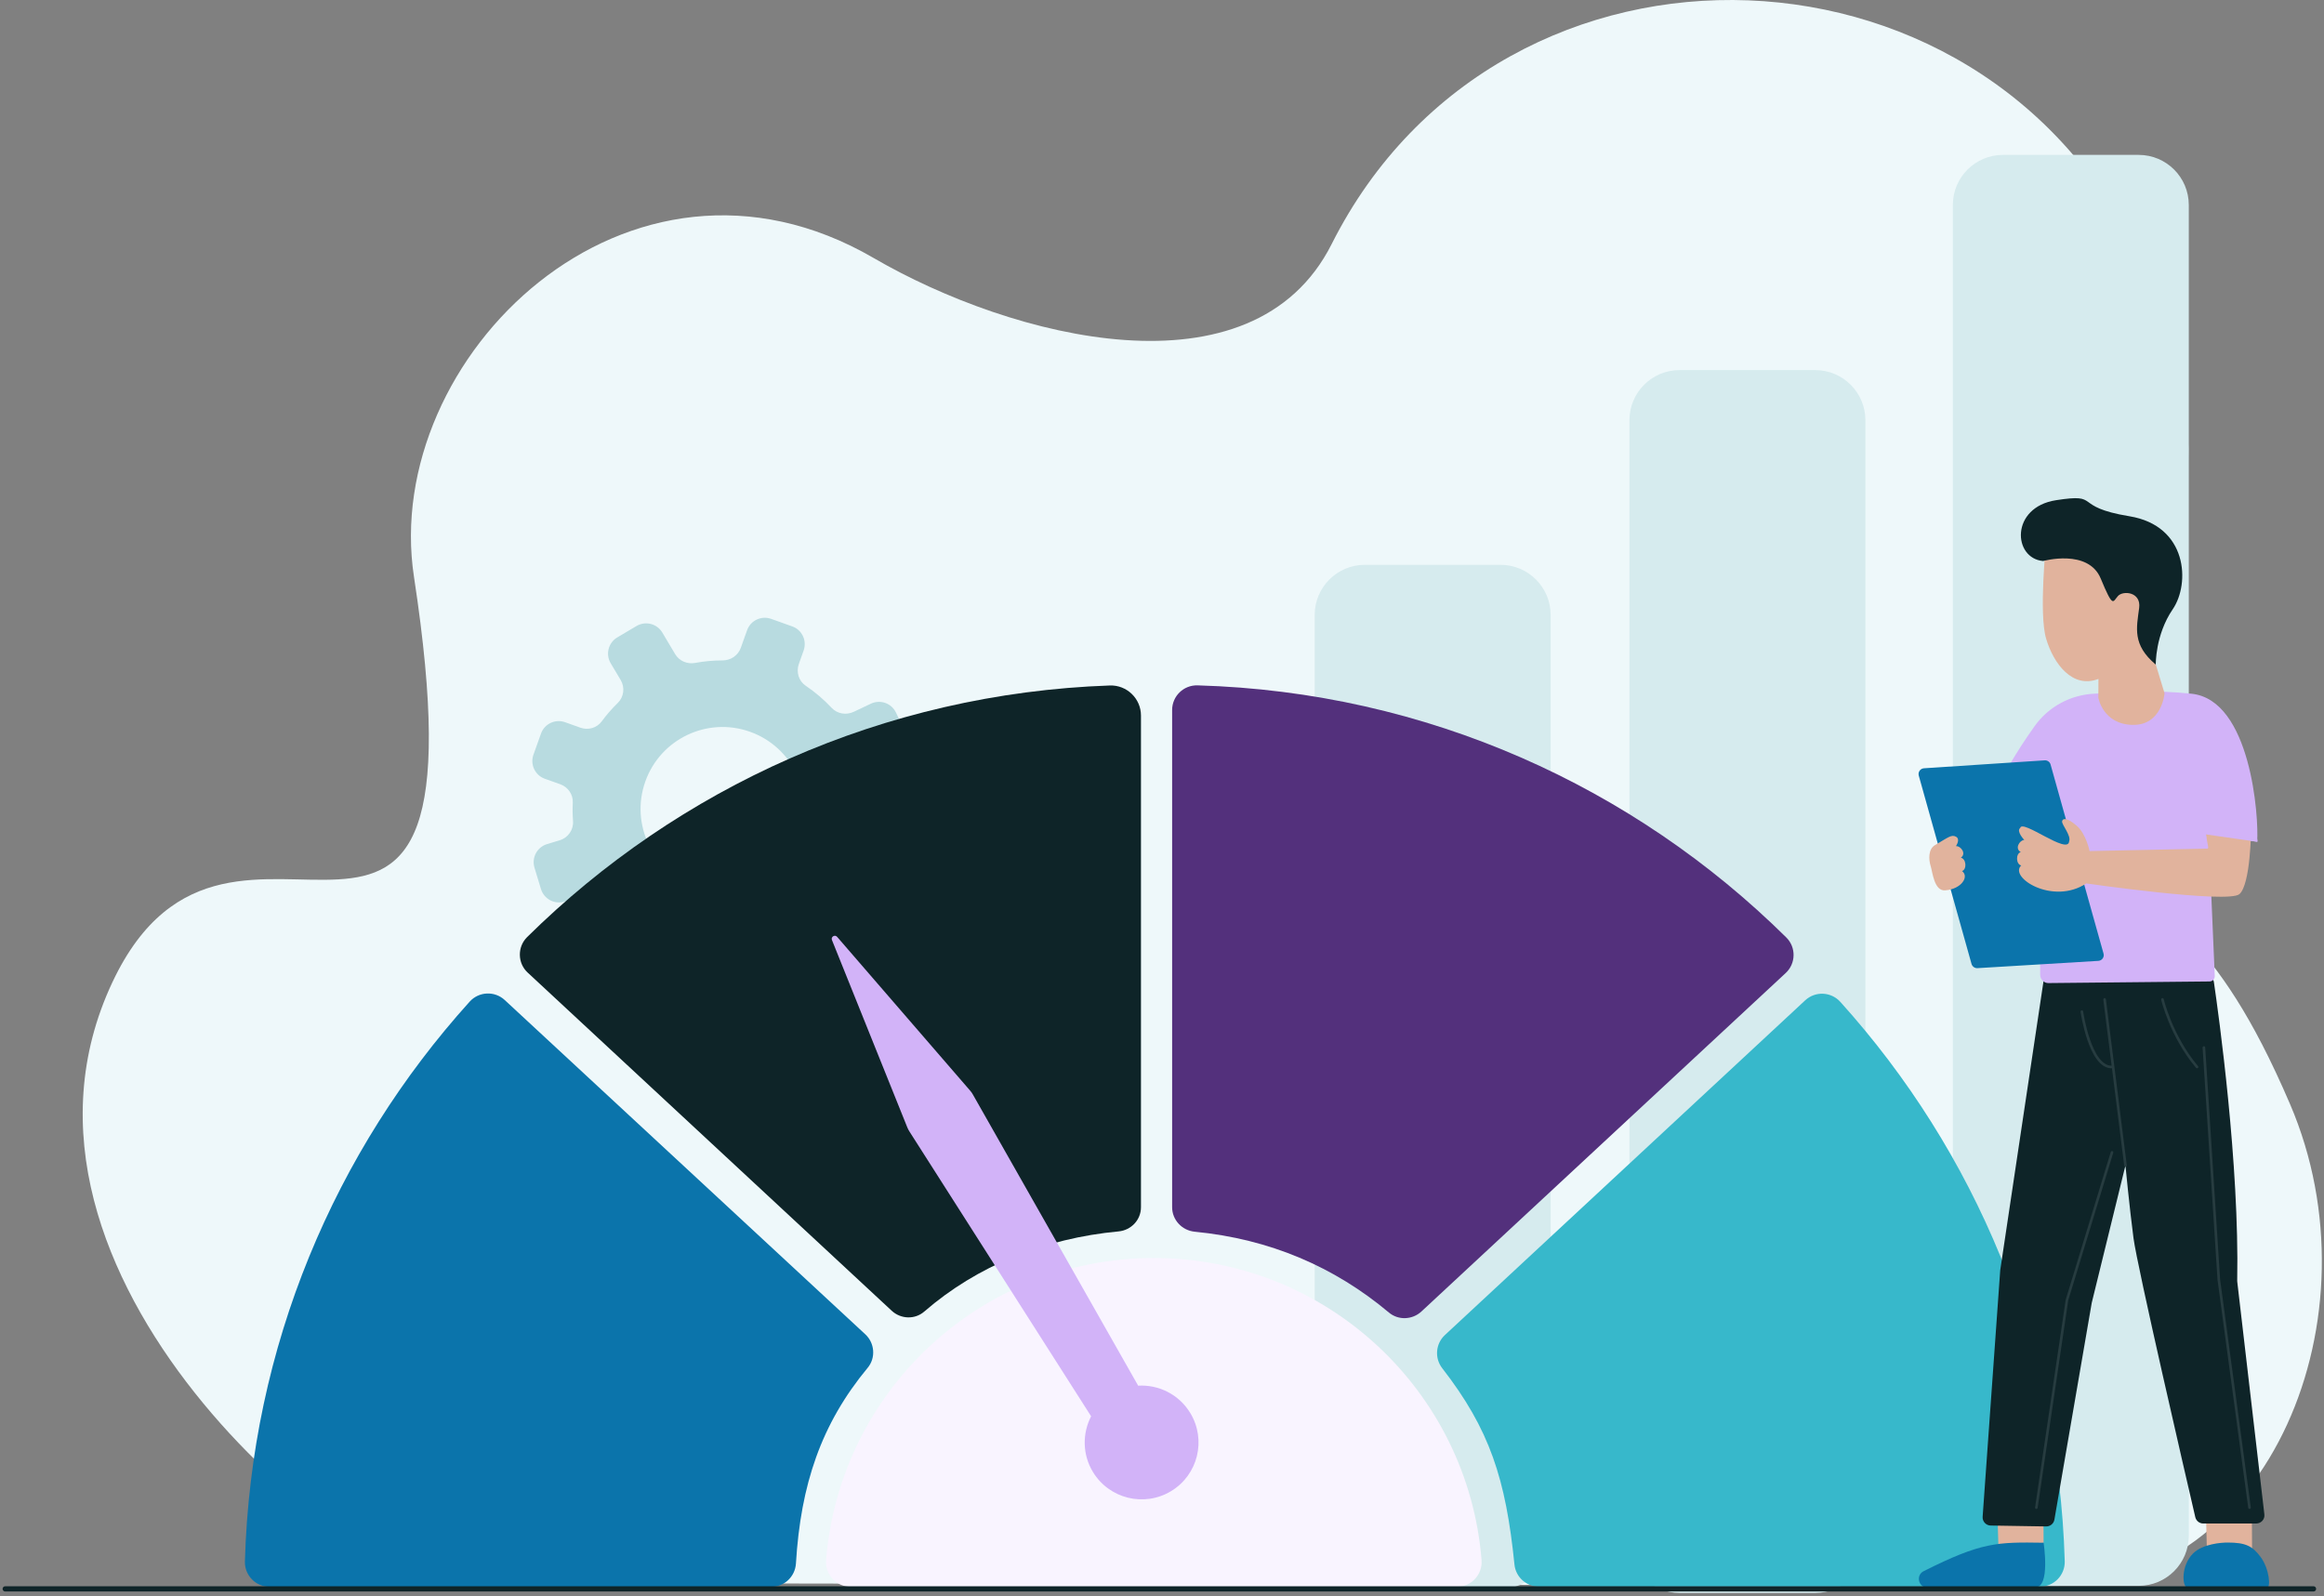
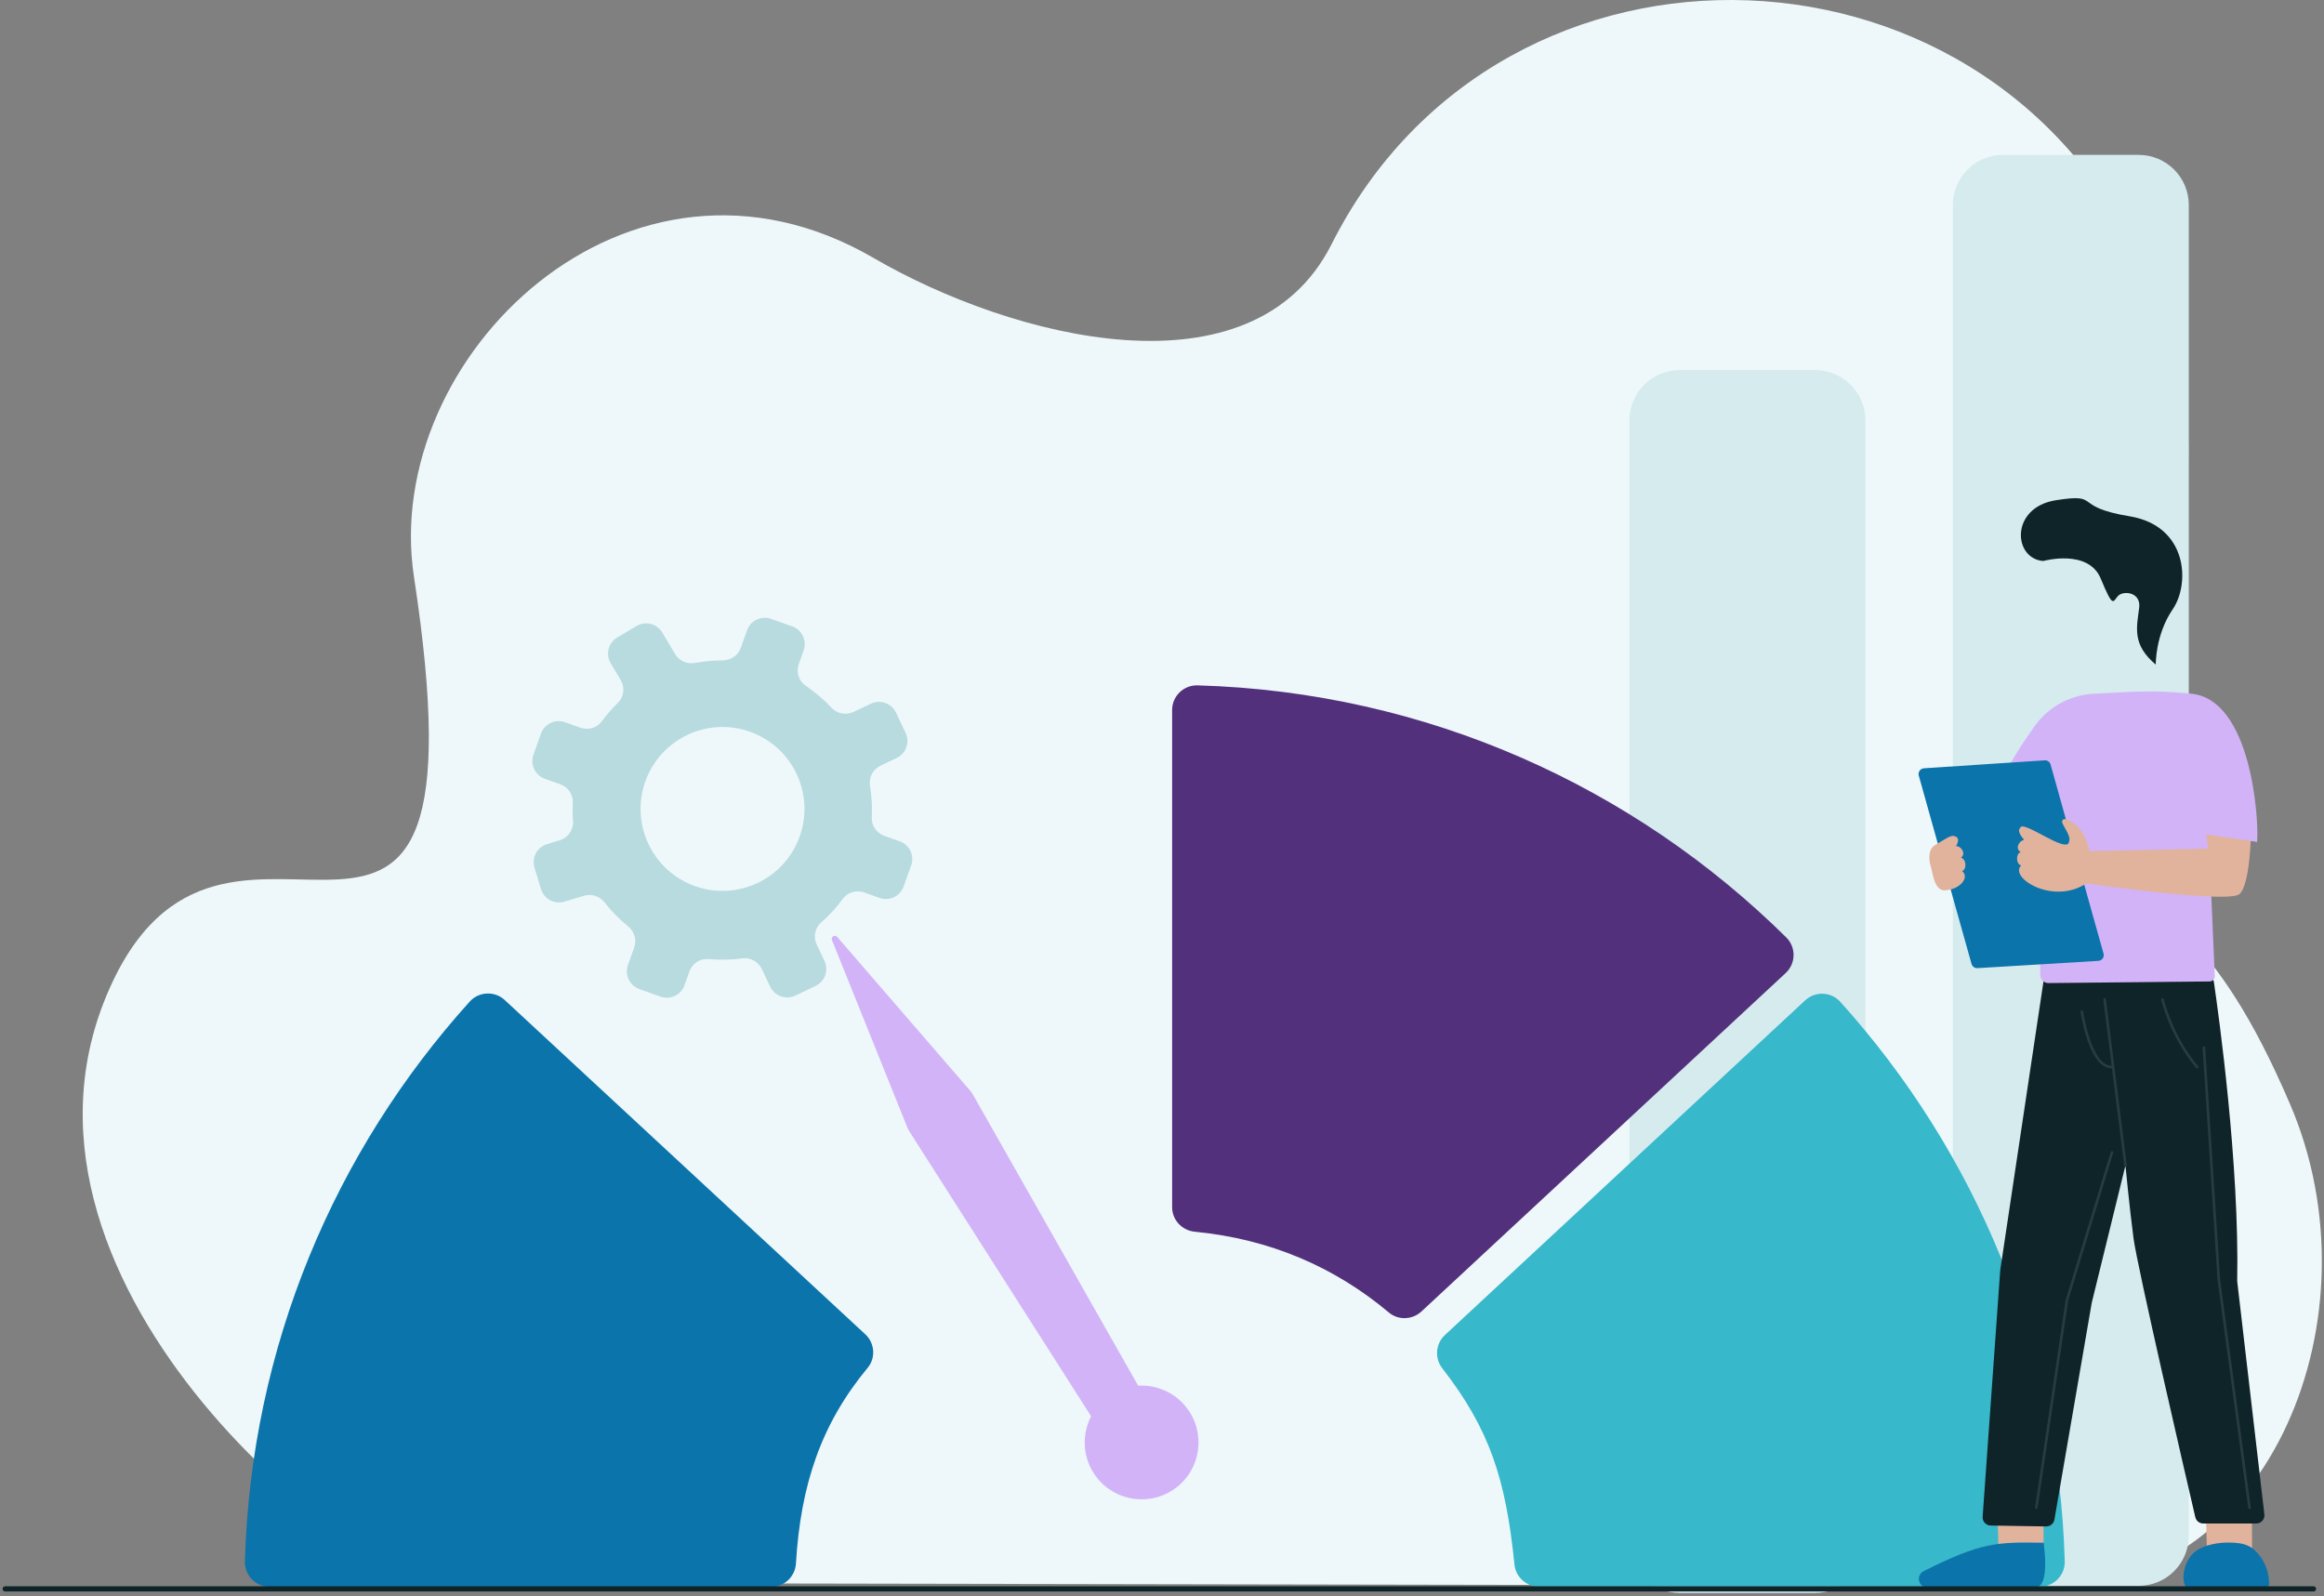
<svg xmlns="http://www.w3.org/2000/svg" width="447" height="307" viewBox="0 0 447 307" fill="none">
  <rect x="0" y="0" width="447" height="307" fill="#808080" stroke="none" />
  <path d="M86.273 304.481C68.842 304.481 -4.983 245.412 21.635 188.904C44.819 139.699 94.955 211.422 79.625 110.957C73.194 68.791 120.883 22.215 168.033 49.626C194.662 65.105 240.95 77.116 256.131 46.95C289.053 -18.446 384.73 -14.68 412.921 52.967C443.122 125.414 376.324 119.868 401.541 157.486C415.953 178.982 425.564 177.627 440.48 212.41C457.935 253.129 436.427 305.044 395.696 305.044L86.273 304.481Z" fill="#EEF8FA" />
  <path d="M173.063 161.839L170.1 160.782C168.619 160.254 167.608 158.83 167.688 157.268C167.792 155.19 167.665 153.123 167.332 151.102C167.068 149.529 167.918 147.978 169.353 147.289L172.465 145.808C174.268 144.947 175.049 142.788 174.188 140.974L172.339 137.081C171.478 135.267 169.319 134.497 167.505 135.359L164.209 136.92C162.774 137.598 161.04 137.322 159.96 136.162C158.479 134.578 156.814 133.154 154.977 131.914C153.622 131.006 153.105 129.273 153.645 127.734L154.575 125.116C155.241 123.232 154.265 121.154 152.37 120.488L148.316 119.041C146.433 118.375 144.355 119.351 143.689 121.246L142.483 124.622C141.955 126.092 140.542 127.033 138.981 127.033C137.201 127.033 135.432 127.194 133.71 127.516C132.183 127.803 130.644 127.148 129.852 125.816L127.394 121.682C126.372 119.96 124.145 119.397 122.422 120.419L118.725 122.612C117.002 123.634 116.439 125.862 117.461 127.585L119.379 130.8C120.229 132.224 120.011 134.061 118.816 135.221C117.703 136.312 116.658 137.494 115.727 138.769C114.797 140.032 113.121 140.503 111.64 139.975L108.677 138.918C106.794 138.252 104.715 139.228 104.049 141.123L102.602 145.177C101.936 147.06 102.912 149.138 104.807 149.804L107.747 150.849C109.24 151.377 110.25 152.813 110.17 154.386C110.112 155.58 110.124 156.763 110.216 157.934C110.342 159.611 109.263 161.15 107.655 161.632L105.22 162.367C103.303 162.952 102.223 164.973 102.798 166.891L104.049 171.014C104.635 172.931 106.656 174.011 108.574 173.436L112.34 172.3C113.798 171.863 115.349 172.391 116.29 173.597C117.599 175.274 119.115 176.812 120.792 178.179C122.009 179.167 122.514 180.774 121.986 182.255L120.78 185.631C120.114 187.515 121.09 189.593 122.985 190.259L127.038 191.706C128.922 192.372 131 191.396 131.666 189.501L132.596 186.883C133.147 185.344 134.64 184.334 136.271 184.483C138.464 184.69 140.646 184.632 142.782 184.345C144.355 184.127 145.871 185.011 146.548 186.435L148.133 189.788C148.994 191.603 151.153 192.372 152.967 191.511L156.86 189.662C158.663 188.801 159.444 186.642 158.582 184.828L157.09 181.693C156.401 180.246 156.722 178.512 157.928 177.456C159.478 176.101 160.89 174.573 162.131 172.874C163.061 171.611 164.737 171.14 166.219 171.668L169.181 172.725C171.064 173.391 173.143 172.414 173.809 170.52L175.256 166.466C175.933 164.583 174.946 162.516 173.063 161.839ZM153.817 160.885C150.9 169.084 141.886 173.368 133.687 170.451C125.488 167.534 121.205 158.52 124.122 150.321C127.038 142.122 136.053 137.839 144.251 140.756C152.45 143.672 156.734 152.687 153.817 160.885Z" fill="#B8DBE0" />
  <path d="M411.359 305.043H385.247C379.93 305.043 375.612 300.726 375.612 295.409V39.428C375.612 34.112 379.93 29.794 385.247 29.794H411.359C416.676 29.794 420.994 34.112 420.994 39.428V295.409C420.994 300.726 416.687 305.043 411.359 305.043Z" fill="#D6EBEE" />
  <path d="M349.156 306.41H323.043C317.726 306.41 313.409 302.092 313.409 296.776V80.825C313.409 75.508 317.715 71.19 323.043 71.19H349.156C354.472 71.19 358.79 75.508 358.79 80.825V296.776C358.79 302.092 354.484 306.41 349.156 306.41Z" fill="#D6EBEE" />
-   <path d="M288.617 305.629H262.504C257.188 305.629 252.87 301.312 252.87 295.995V118.283C252.87 112.966 257.188 108.648 262.504 108.648H288.617C293.933 108.648 298.251 112.966 298.251 118.283V296.006C298.251 301.323 293.945 305.629 288.617 305.629Z" fill="#D6EBEE" />
-   <path d="M213.483 131.855C169.824 133.383 130.437 151.583 101.396 180.245C99.479 182.14 99.525 185.263 101.5 187.089L171.512 252.129C173.269 253.76 175.979 253.852 177.782 252.279C187.91 243.494 200.955 238.189 215.148 236.868C217.571 236.639 219.454 234.652 219.454 232.218V137.631C219.454 134.382 216.744 131.752 213.483 131.855Z" fill="#0E2428" />
  <path d="M51.847 305.228H148.362C150.889 305.228 152.944 303.253 153.093 300.727C154.012 285.546 157.951 273.891 166.896 263.097C168.481 261.179 168.251 258.343 166.425 256.655L97.09 192.372C95.15 190.57 92.107 190.707 90.338 192.671C64.456 221.344 48.287 258.963 47.105 300.348C47.024 303.012 49.183 305.228 51.847 305.228Z" fill="#0B74AB" />
  <path d="M225.448 136.576V232.207C225.448 234.664 227.343 236.685 229.789 236.926C244.223 238.327 256.648 243.667 267.143 252.474C268.969 254.002 271.656 253.887 273.402 252.268L343.46 187.17C345.435 185.333 345.492 182.221 343.575 180.326C314.293 151.377 274.458 133.096 230.34 131.833C227.665 131.753 225.448 133.9 225.448 136.576Z" fill="#53307C" />
  <path d="M397.132 300.312C395.949 258.962 379.815 221.378 353.967 192.716C352.198 190.752 349.155 190.614 347.215 192.417L277.914 256.803C276.123 258.468 275.893 261.224 277.386 263.165C286.515 274.923 289.616 284.431 291.292 300.944C291.533 303.355 293.577 305.193 296 305.193H392.401C395.053 305.193 397.212 302.988 397.132 300.312Z" fill="#37B8CB" />
-   <path d="M221.923 241.99C188.725 241.99 161.511 267.563 158.892 300.083C158.674 302.851 160.844 305.228 163.623 305.228H280.234C283.013 305.228 285.183 302.851 284.965 300.083C282.347 267.563 255.121 241.99 221.923 241.99Z" fill="#F9F4FF" />
  <path d="M228.939 271.8C226.757 268.206 222.842 266.311 218.914 266.541L187.118 210.526C186.968 210.25 186.785 209.998 186.578 209.768L161.017 180.211C160.58 179.706 159.765 180.199 160.018 180.819L174.509 216.853C174.624 217.129 174.75 217.393 174.911 217.634L209.866 272.431C208.178 275.704 208.166 279.758 210.21 283.134C213.345 288.301 220.074 289.955 225.242 286.831C230.42 283.708 232.074 276.979 228.939 271.8Z" fill="#D2B3F8" />
  <path d="M384.156 290.047L384.397 298.188L393.067 296.753L393.032 290.001L384.156 290.047Z" fill="#E1B39D" />
  <path d="M393.067 296.753C384.11 296.615 381.17 296.604 369.94 302.253C368.424 303.092 369.044 305.411 370.778 305.4L391.436 305.296C394.422 305.469 393.067 296.753 393.067 296.753Z" fill="#0B74AB" />
  <path d="M424.255 289.495L424.462 297.671L433.166 298.326L433.12 289.966L424.255 289.495Z" fill="#E1B39D" />
  <path d="M428.423 296.718C427.286 296.718 423.692 296.959 421.82 298.808C419.409 301.196 419.73 305.342 420.718 305.342L436.036 305.388C436.783 305.445 436.53 301.816 434.819 299.508C433.28 297.441 432.006 296.706 428.423 296.718Z" fill="#0B74AB" />
  <path d="M425.828 188.939C426.747 195.231 430.743 223.905 430.306 246.354C430.306 246.423 430.306 246.492 430.318 246.561L435.531 291.299C435.646 292.24 434.911 293.056 433.958 293.056H423.784C423.049 293.056 422.417 292.55 422.245 291.838C420.477 284.237 411.061 243.564 410.36 238.167C409.579 232.207 408.81 224.18 408.81 224.18L402.345 250.534C402.334 250.568 402.334 250.603 402.322 250.637L395.145 292.309C395.007 293.079 394.341 293.63 393.56 293.618L382.893 293.446C381.986 293.435 381.274 292.654 381.343 291.758L384.719 244.425C384.719 244.379 384.73 244.344 384.73 244.298L393.308 187.021C393.434 186.206 394.158 185.631 394.973 185.677L424.358 187.572C425.116 187.652 425.713 188.204 425.828 188.939Z" fill="#0E2428" />
  <path d="M408.822 224.191L404.802 192.245" stroke="#273C40" stroke-width="0.5" stroke-miterlimit="10" stroke-linecap="round" />
  <path d="M406.226 221.665L397.557 250.086L391.677 290.001" stroke="#273C40" stroke-width="0.5" stroke-miterlimit="10" stroke-linecap="round" />
  <path d="M423.899 201.501L426.77 246.159L432.672 290.001" stroke="#273C40" stroke-width="0.5" stroke-miterlimit="10" stroke-linecap="round" />
  <path d="M400.427 194.588C400.427 194.588 401.966 205.393 406.226 205.244" stroke="#273C40" stroke-width="0.5" stroke-miterlimit="10" stroke-linecap="round" />
  <path d="M415.93 192.245C415.93 192.245 417.549 199.238 422.578 205.244" stroke="#273C40" stroke-width="0.5" stroke-miterlimit="10" stroke-linecap="round" />
  <path d="M425.059 166.099C425.036 165.536 424.691 160.713 425.242 160.679L434.142 161.919C434.498 157.188 432.925 134.601 421.51 133.441C413.357 132.614 409.315 133.177 402.931 133.429C398.303 133.613 394.008 135.921 391.333 139.688C387.991 144.384 383.777 151.045 382.445 156.396C380.47 164.353 389.105 167.89 391.654 168.751C392.068 168.889 392.343 169.28 392.343 169.716L392.412 187.526C392.412 188.399 393.136 189.111 394.008 189.099L425.024 188.789C425.587 188.755 426.012 188.284 425.989 187.721L425.059 166.099Z" fill="#D2B3F8" />
-   <path d="M403.62 130.593L403.597 134.21C403.597 134.21 404.458 139.297 410.153 139.435C415.849 139.572 416.331 133.36 416.331 133.36L414.643 127.814V121.682L416.871 112.289L393.56 104.273C393.56 104.273 392.114 118.053 393.56 122.876C394.996 127.699 398.636 132.533 403.62 130.593Z" fill="#E1B39D" />
  <path d="M392.975 107.914C392.975 107.914 401.656 105.491 404.056 111.29C406.456 117.089 406.364 115.768 407.363 114.654C408.362 113.541 411.842 113.862 411.451 116.917C410.946 120.786 410.096 124.025 414.643 127.837C414.643 127.837 414.529 122.13 417.905 117.192C421.281 112.255 420.798 101.139 409.568 99.302C398.337 97.464 404.343 94.835 395.478 96.213C386.613 97.579 387.164 107.42 392.975 107.914Z" fill="#0E2428" />
-   <path d="M397.224 146.256L394.847 156.786" stroke="#D2B3F8" stroke-width="0.5" stroke-miterlimit="10" stroke-linecap="round" />
  <path d="M370.055 147.784L393.274 146.256C393.802 146.222 394.273 146.555 394.41 147.06L404.596 183.427C404.791 184.105 404.297 184.782 403.597 184.828L380.344 186.229C379.827 186.263 379.356 185.919 379.207 185.425L369.056 149.185C368.872 148.507 369.354 147.83 370.055 147.784Z" fill="#0B74AB" />
  <path d="M424.082 156.97L424.484 163.239L401.909 163.71C401.909 163.71 401.254 160.38 399.405 158.807C397.557 157.234 396.741 157.36 396.626 157.98C396.512 158.6 398.418 160.736 397.981 161.827C397.798 164.549 388.933 157.486 388.565 159.266C387.761 159.898 389.346 161.563 389.346 161.563C388.393 161.643 387.474 163.262 388.68 163.894C387.681 164.204 387.739 166.237 388.761 166.478C386.326 168.763 394.847 174.183 401.277 169.934C401.277 169.934 428.561 173.861 430.731 171.99C432.89 170.106 432.97 159.657 432.97 159.657L424.082 156.97Z" fill="#E1B39D" />
-   <path d="M421.533 141.421L422.842 160.299L434.153 161.918C434.555 161.964 433.143 158.646 433.016 158.255L431.294 154.443L421.533 141.421Z" fill="#D2B3F8" />
+   <path d="M421.533 141.421L422.842 160.299L434.153 161.918L431.294 154.443L421.533 141.421Z" fill="#D2B3F8" />
  <path d="M371.352 166.615C370.927 165.283 370.881 163.32 372.179 162.562C374.728 161.08 375.337 160.46 376.233 160.954C377.117 161.448 376.21 162.757 376.21 162.757C377.174 162.711 378.265 164.215 377.151 164.985C378.173 165.168 378.368 167.201 377.381 167.557C378.816 168.613 377.266 171.036 374.12 171.266C372.018 171.427 371.708 167.741 371.352 166.615Z" fill="#E1B39D" />
  <path d="M424.484 163.009L421.533 146.611" stroke="#D2B3F8" stroke-width="0.5" stroke-miterlimit="10" stroke-linecap="round" />
  <path d="M396.397 186.229L422.567 185.712" stroke="#D2B3F8" stroke-width="0.5" stroke-miterlimit="10" stroke-linecap="round" />
  <path d="M1 305.629H444.982" stroke="#0E2428" stroke-miterlimit="10" stroke-linecap="round" />
</svg>